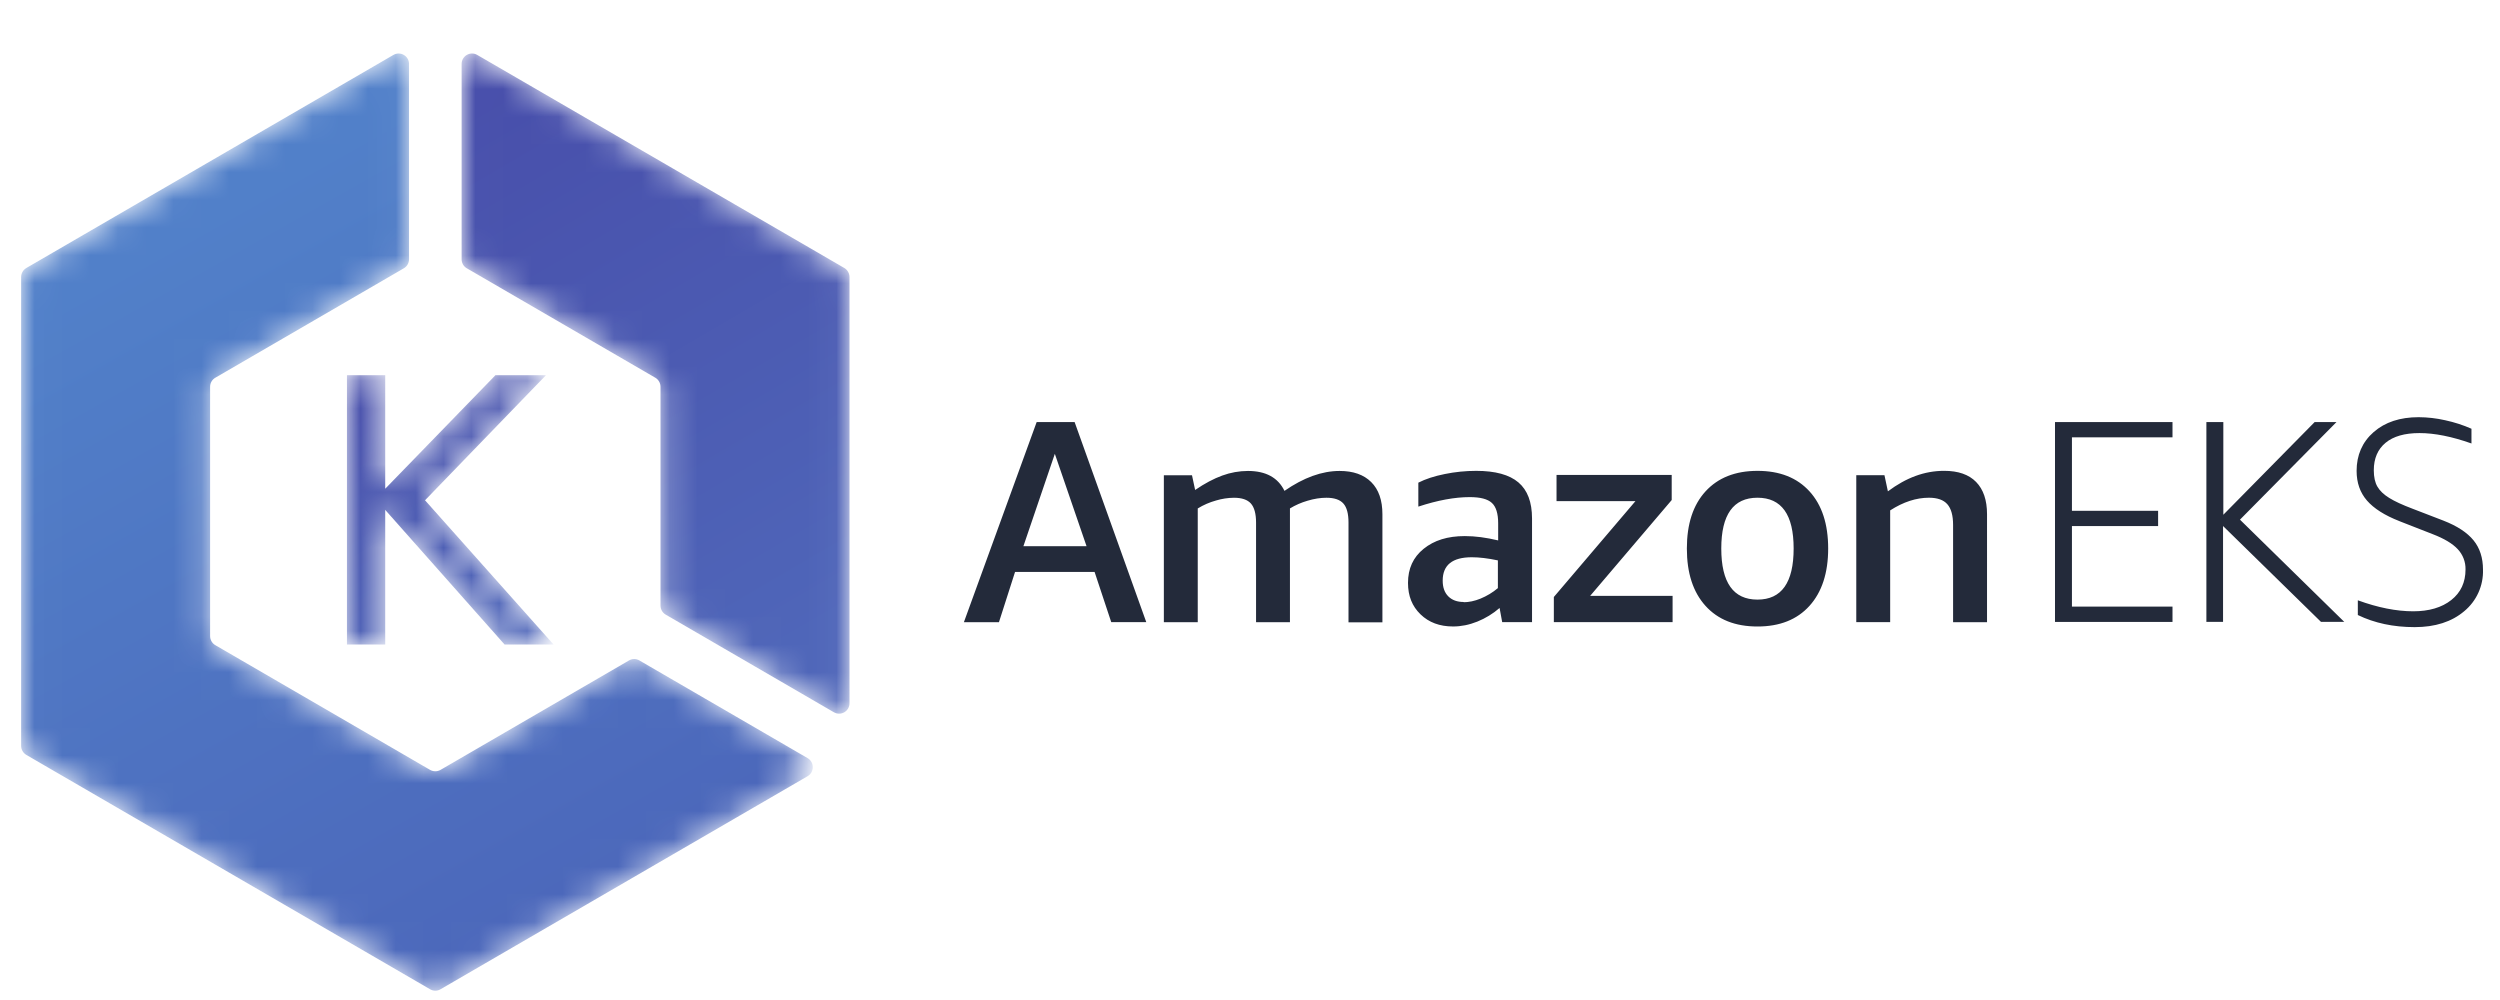
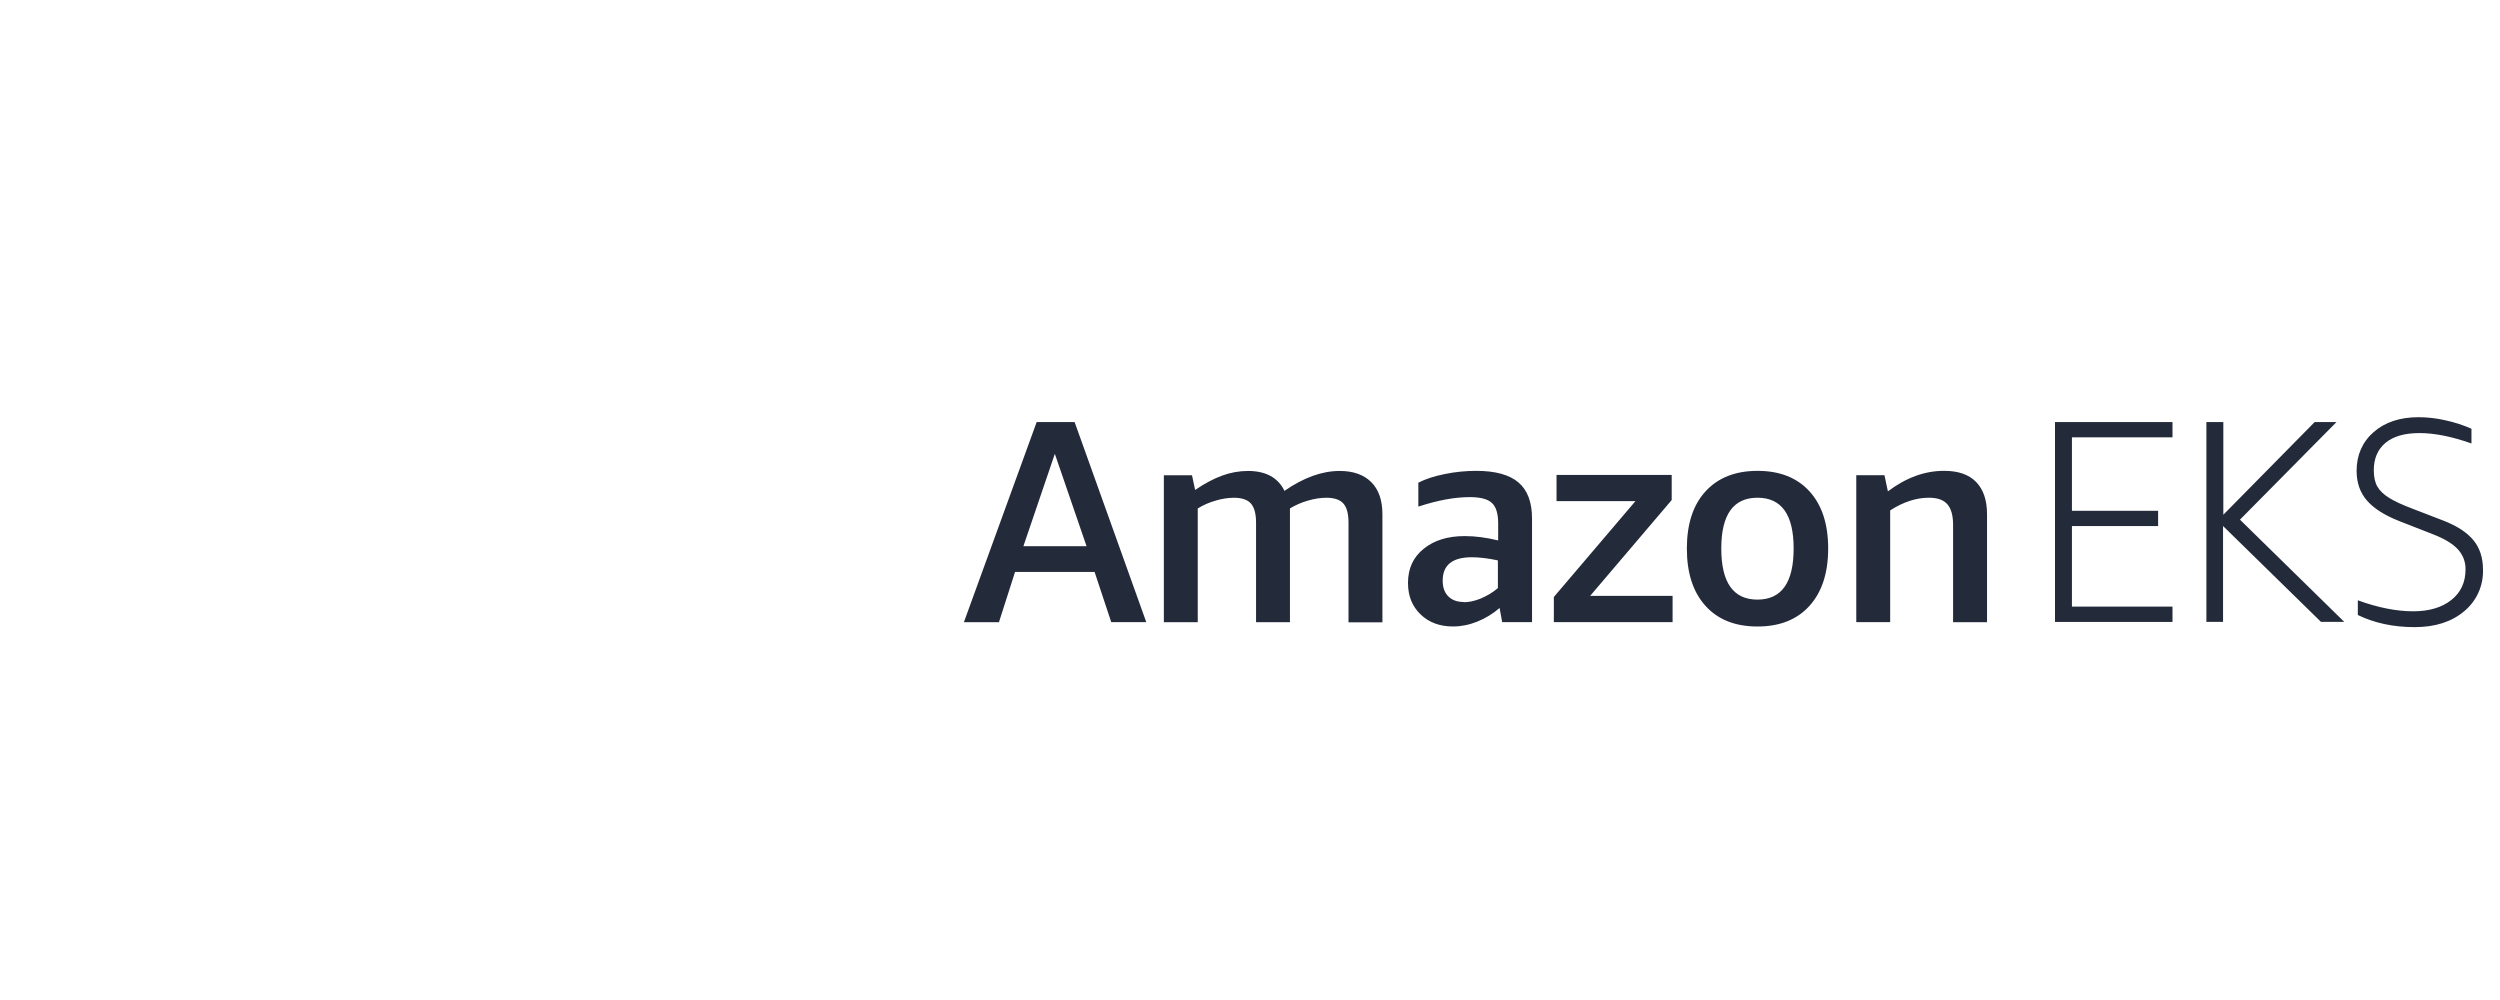
<svg xmlns="http://www.w3.org/2000/svg" xmlns:xlink="http://www.w3.org/1999/xlink" width="90" height="36" viewBox="0 0 90 36">
  <defs>
    <linearGradient id="k9s58wtk8b" x1="70.878%" x2="24.041%" y1="2.571%" y2="103.701%">
      <stop offset="0%" stop-color="#4F66B9" />
      <stop offset="100%" stop-color="#484FAB" />
    </linearGradient>
    <linearGradient id="woqtrzg5fe" x1="70.909%" x2="37.743%" y1="5.721%" y2="103.445%">
      <stop offset="0%" stop-color="#4F66B9" />
      <stop offset="100%" stop-color="#484FAB" />
    </linearGradient>
    <linearGradient id="x43siivikh" x1="59.293%" x2="22.667%" y1="5.461%" y2="82.428%">
      <stop offset="0%" stop-color="#4C68BB" />
      <stop offset="100%" stop-color="#5180C9" />
    </linearGradient>
-     <path id="01b7lxg3ja" d="M0.018 9.712L1.396 9.712 1.396 5.626 5.363 9.712 7.182 9.712 2.829 5.21 7.457 0.016 5.694 0.016 1.396 4.864 1.396 0.016 0.018 0.016z" />
-     <path id="a9s1x2mvwd" d="M.196 16.048l6.785-3.939c.116-.067.187-.192.187-.326V3.905c0-.134.072-.258.187-.325L13.411.065c.25-.145.561.036.561.325v15.343c0 .134-.071.258-.186.326L.57 23.73c-.25.145-.562-.037-.562-.326v-7.03c0-.135.071-.259.187-.326z" />
-     <path id="cmgq300k6g" d="M21.896 11.924l-6.786-3.94c-.115-.066-.258-.066-.374 0l-7.732 4.49c-.116.067-.187.191-.188.326v8.977c0 .134.072.258.188.325l6.785 3.939c.116.067.188.191.188.326v7.03c0 .29-.312.47-.562.326L.2 26.052c-.116-.068-.187-.192-.187-.326V8.85c0-.135.072-.259.187-.327L14.736.086c.116-.068.259-.068.374 0l13.215 7.67c.25.145.25.508 0 .652l-6.055 3.516c-.116.067-.258.067-.374 0z" />
  </defs>
  <g fill="none" fill-rule="evenodd">
    <path fill="#232A3A" fill-rule="nonzero" d="M36.842 18.664h2.274l-1.142-3.326-1.132 3.326zm3.163 2.734l-.6-1.809h-2.863l-.58 1.81H34.7l2.62-7.205h1.366l2.58 7.204h-1.26m8.54 0v-3.586c0-.319-.061-.547-.185-.686s-.329-.207-.61-.207c-.214 0-.441.035-.683.108-.22.064-.433.157-.63.276v4.095h-1.22v-3.586c0-.319-.063-.547-.186-.686-.124-.139-.329-.207-.61-.207-.22.002-.437.036-.646.099-.231.064-.452.16-.657.286v4.095h-1.22v-5.29h1.013l.113.53c.344-.236.67-.408.976-.519.297-.109.61-.165.925-.166.642 0 1.083.239 1.315.717.69-.478 1.351-.717 1.985-.717.488 0 .868.132 1.137.4.27.268.404.653.404 1.161v3.888h-1.22m4.137-.723c.195 0 .4-.042.615-.13.226-.093.437-.22.625-.378v-.998c-.357-.076-.672-.113-.939-.113-.699 0-1.048.28-1.048.842 0 .242.066.43.202.566.136.135.319.203.563.203l-.018.008zm1.395.717l-.094-.51c-.238.207-.509.372-.8.49-.294.118-.585.176-.874.176-.482 0-.872-.145-1.173-.437-.3-.291-.45-.66-.45-1.132 0-.513.184-.921.563-1.227.379-.306.863-.458 1.483-.458.375 0 .765.052 1.2.156v-.614c0-.353-.076-.599-.228-.737-.152-.14-.417-.208-.796-.208-.538 0-1.154.113-1.85.342v-.862c.258-.132.577-.236.952-.311.372-.076.751-.114 1.131-.114.688 0 1.195.139 1.52.416.326.276.49.71.49 1.299v3.732h-1.065m1.85 0v-.906l2.937-3.45h-2.84v-.944h4.146v.904l-2.936 3.45h2.968v.944H55.94m7.329-.81c.868 0 1.302-.613 1.302-1.84 0-1.219-.434-1.828-1.302-1.828-.869 0-1.303.61-1.303 1.828 0 1.227.434 1.84 1.303 1.84zm0 .968c-.8 0-1.424-.247-1.872-.744-.448-.496-.67-1.181-.67-2.064 0-.882.223-1.566.672-2.057.449-.49 1.072-.738 1.872-.738s1.422.246 1.871.738c.449.493.672 1.18.672 2.057 0 .878-.225 1.569-.672 2.064-.447.496-1.072.744-1.871.744m7.04-.156v-3.503c0-.34-.07-.587-.207-.743-.138-.157-.359-.234-.662-.234-.455 0-.92.15-1.396.456v4.023h-1.22v-5.291h1.014l.124.582c.657-.49 1.314-.738 2.027-.738.503 0 .886.132 1.148.4.262.268.394.653.394 1.161V21.4h-1.22m3.667 0v-7.206h4.23v.551h-3.62v2.643h3.102v.55h-3.102v2.9h3.62v.552h-4.23m5.45 0v-7.196h.61v3.337l3.288-3.337h.786l-3.475 3.514 3.755 3.68h-.838l-3.526-3.451v3.451h-.61m6.96-3.627c-.531-.207-.92-.455-1.17-.742-.248-.287-.372-.642-.372-1.067 0-.566.204-1.04.615-1.398.41-.358.95-.535 1.618-.535.322.002.642.038.956.11.334.072.65.175.946.306v.53c-.704-.249-1.327-.374-1.871-.374-.531 0-.939.116-1.22.349-.282.233-.425.563-.425.992 0 .243.044.44.13.587.086.149.227.284.424.406.197.123.477.252.843.39l1.108.427c.497.193.857.43 1.086.711.228.28.34.632.34 1.055.018.578-.232 1.13-.677 1.497-.45.381-1.046.572-1.783.572-.765 0-1.447-.146-2.046-.436v-.53c.723.264 1.39.396 1.995.396.564 0 1.03-.135 1.37-.406.342-.27.512-.638.512-1.102.006-.27-.095-.532-.28-.728-.185-.2-.486-.381-.899-.54l-1.2-.469" transform="translate(0 1)" />
    <g transform="translate(0 1) matrix(1 0 0 -1 .748 34.7)">
      <g transform="translate(11.724 12.48)">
        <mask id="uu729i61pc" fill="#fff">
          <use xlink:href="#01b7lxg3ja" />
        </mask>
-         <path fill="url(#k9s58wtk8b)" fill-rule="nonzero" d="M0.018 9.712L1.396 9.712 1.396 5.626 5.363 9.712 7.182 9.712 2.829 5.21 7.457 0.016 5.694 0.016 1.396 4.864 1.396 0.016 0.018 0.016 0.018 9.712" mask="url(#uu729i61pc)" />
      </g>
      <g transform="translate(15.862 9.993)">
        <mask id="bvbj0ms6af" fill="#fff">
          <use xlink:href="#a9s1x2mvwd" />
        </mask>
-         <path fill="url(#woqtrzg5fe)" fill-rule="nonzero" d="M.196 16.048l6.785-3.939c.116-.067.187-.192.187-.326V3.905c0-.134.072-.258.187-.325L13.411.065c.25-.145.561.036.561.325v15.343c0 .134-.071.258-.186.326L.57 23.73c-.25.145-.562-.037-.562-.326v-7.03c0-.135.071-.259.187-.326" mask="url(#bvbj0ms6af)" />
      </g>
      <mask id="msvr4axodi" fill="#fff">
        <use xlink:href="#cmgq300k6g" />
      </mask>
      <path fill="url(#x43siivikh)" fill-rule="nonzero" d="M21.896 11.924l-6.786-3.94c-.115-.066-.258-.066-.374 0l-7.732 4.49c-.116.067-.187.191-.188.326v8.977c0 .134.072.258.188.325l6.785 3.939c.116.067.188.191.188.326v7.03c0 .29-.312.47-.562.326L.2 26.052c-.116-.068-.187-.192-.187-.326V8.85c0-.135.072-.259.187-.327L14.736.086c.116-.068.259-.068.374 0l13.215 7.67c.25.145.25.508 0 .652l-6.055 3.516c-.116.067-.258.067-.374 0" mask="url(#msvr4axodi)" />
    </g>
  </g>
</svg>